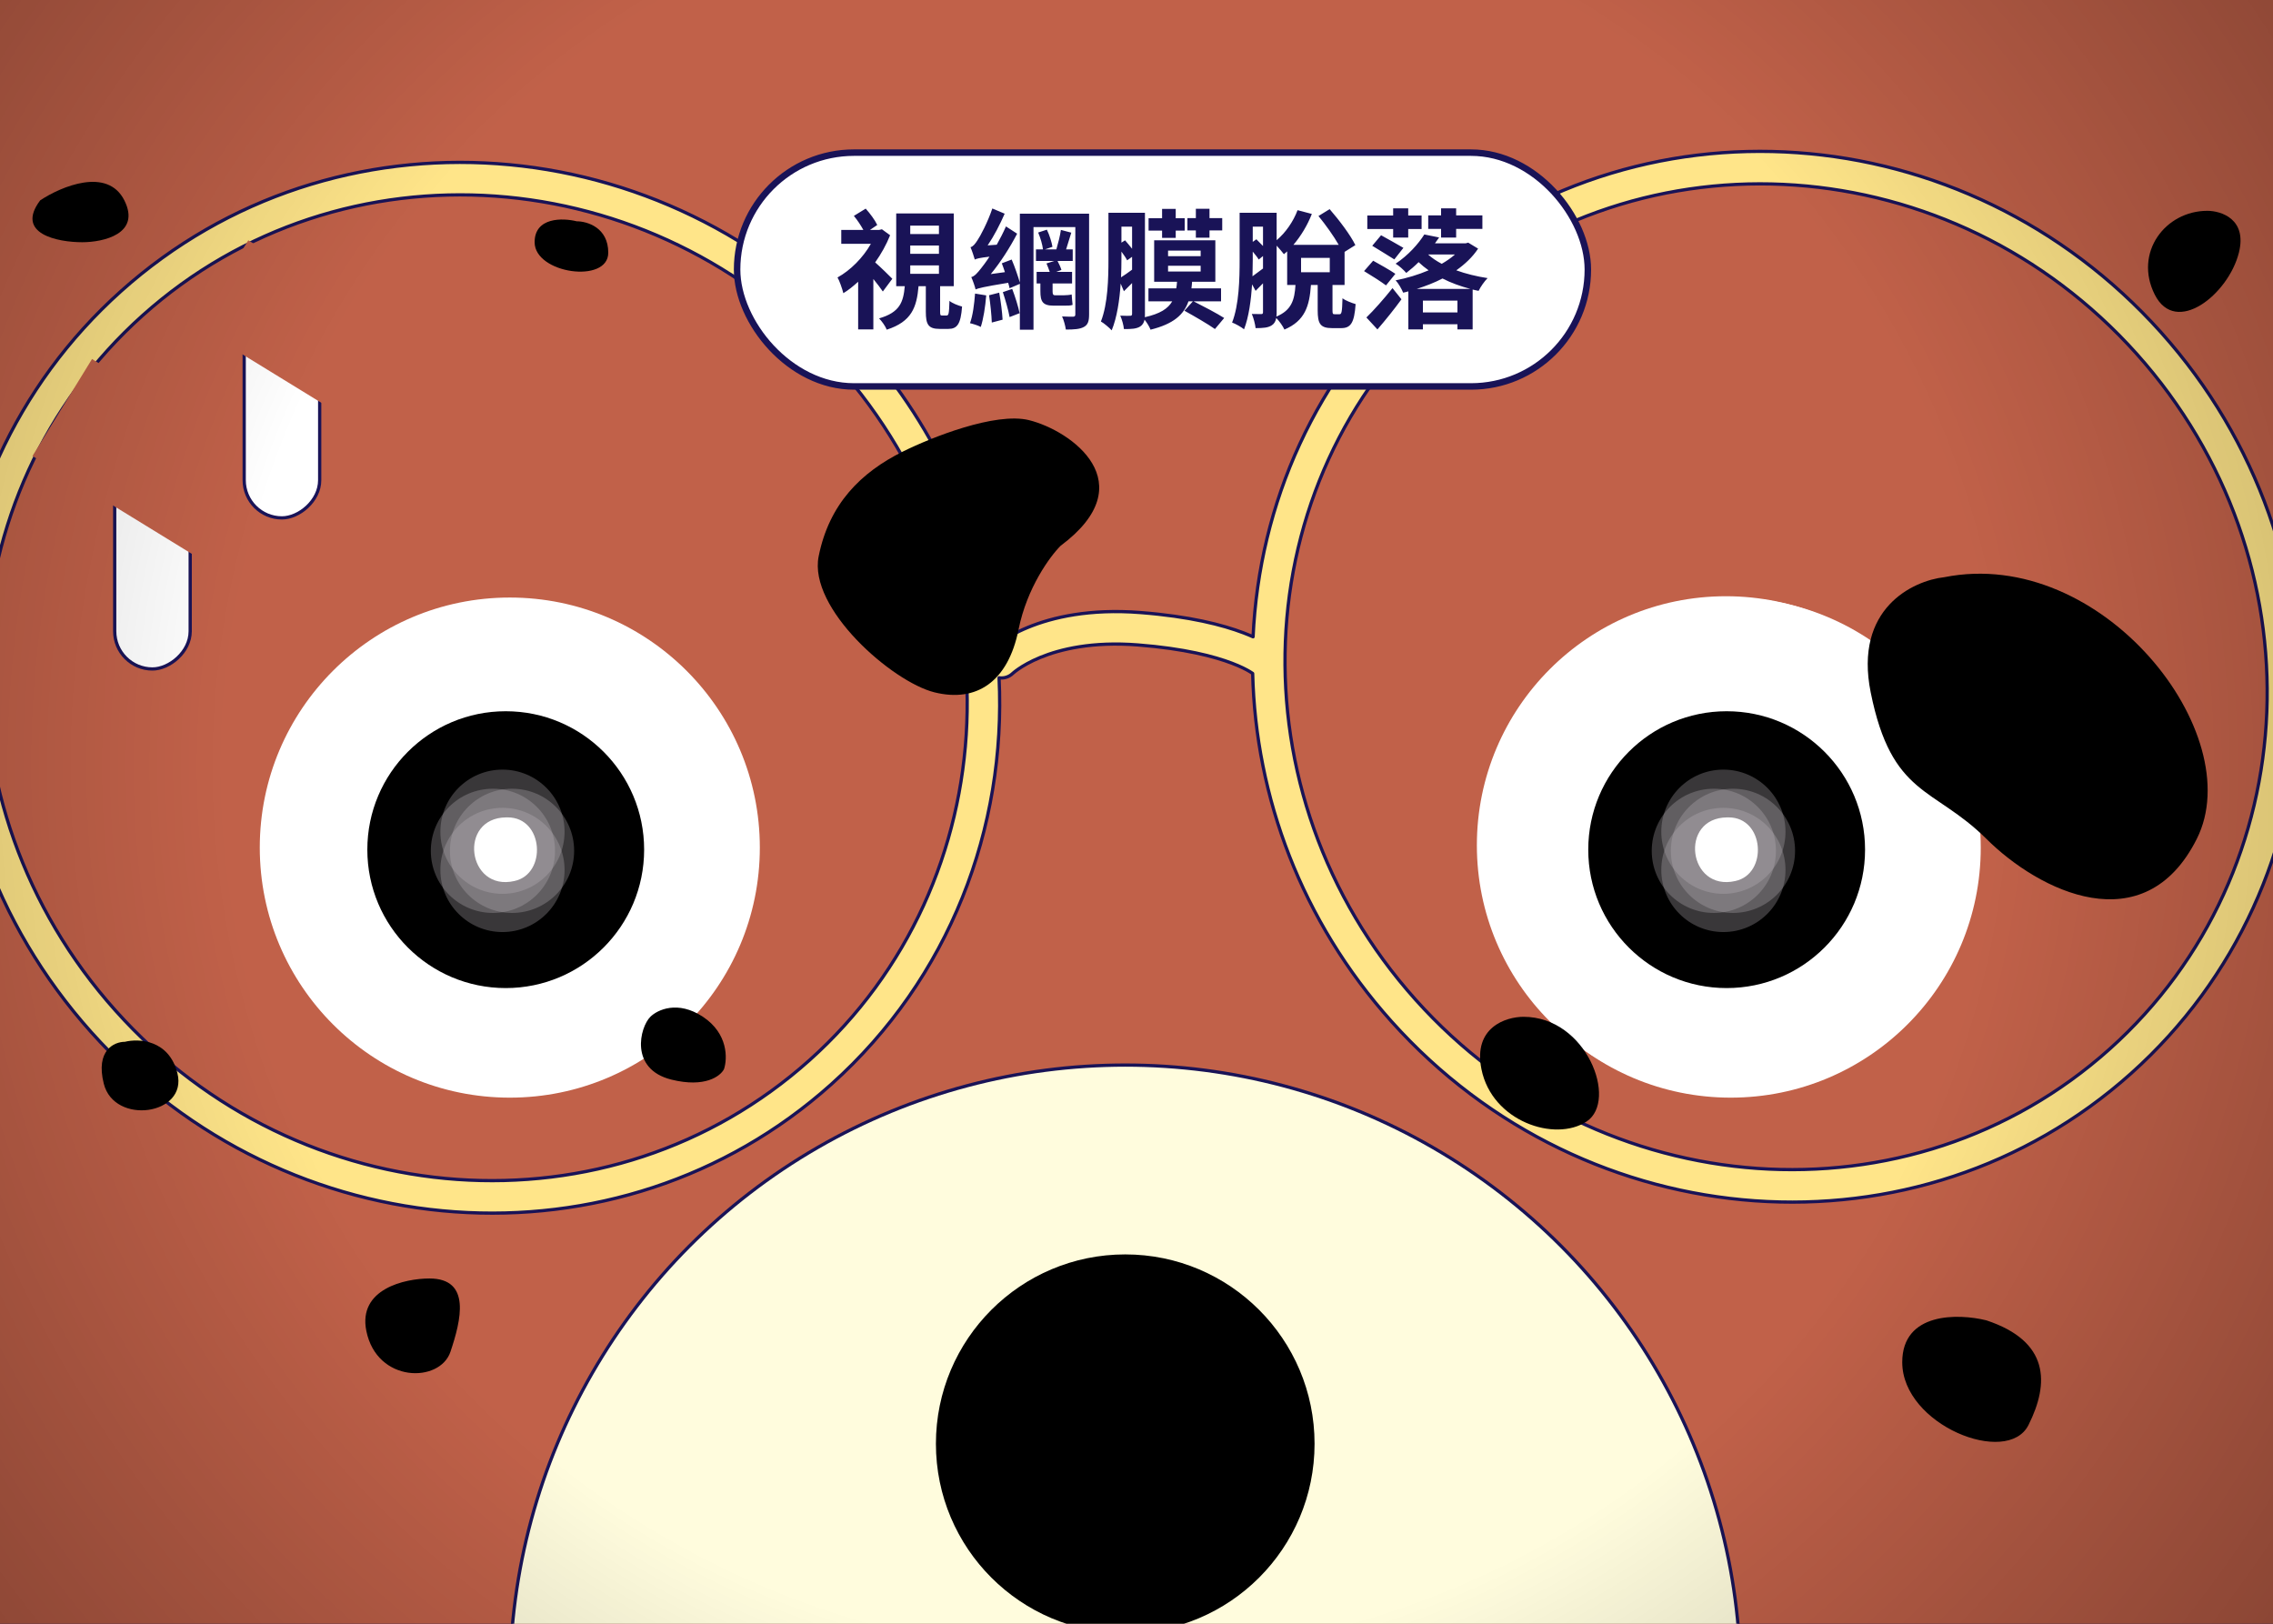
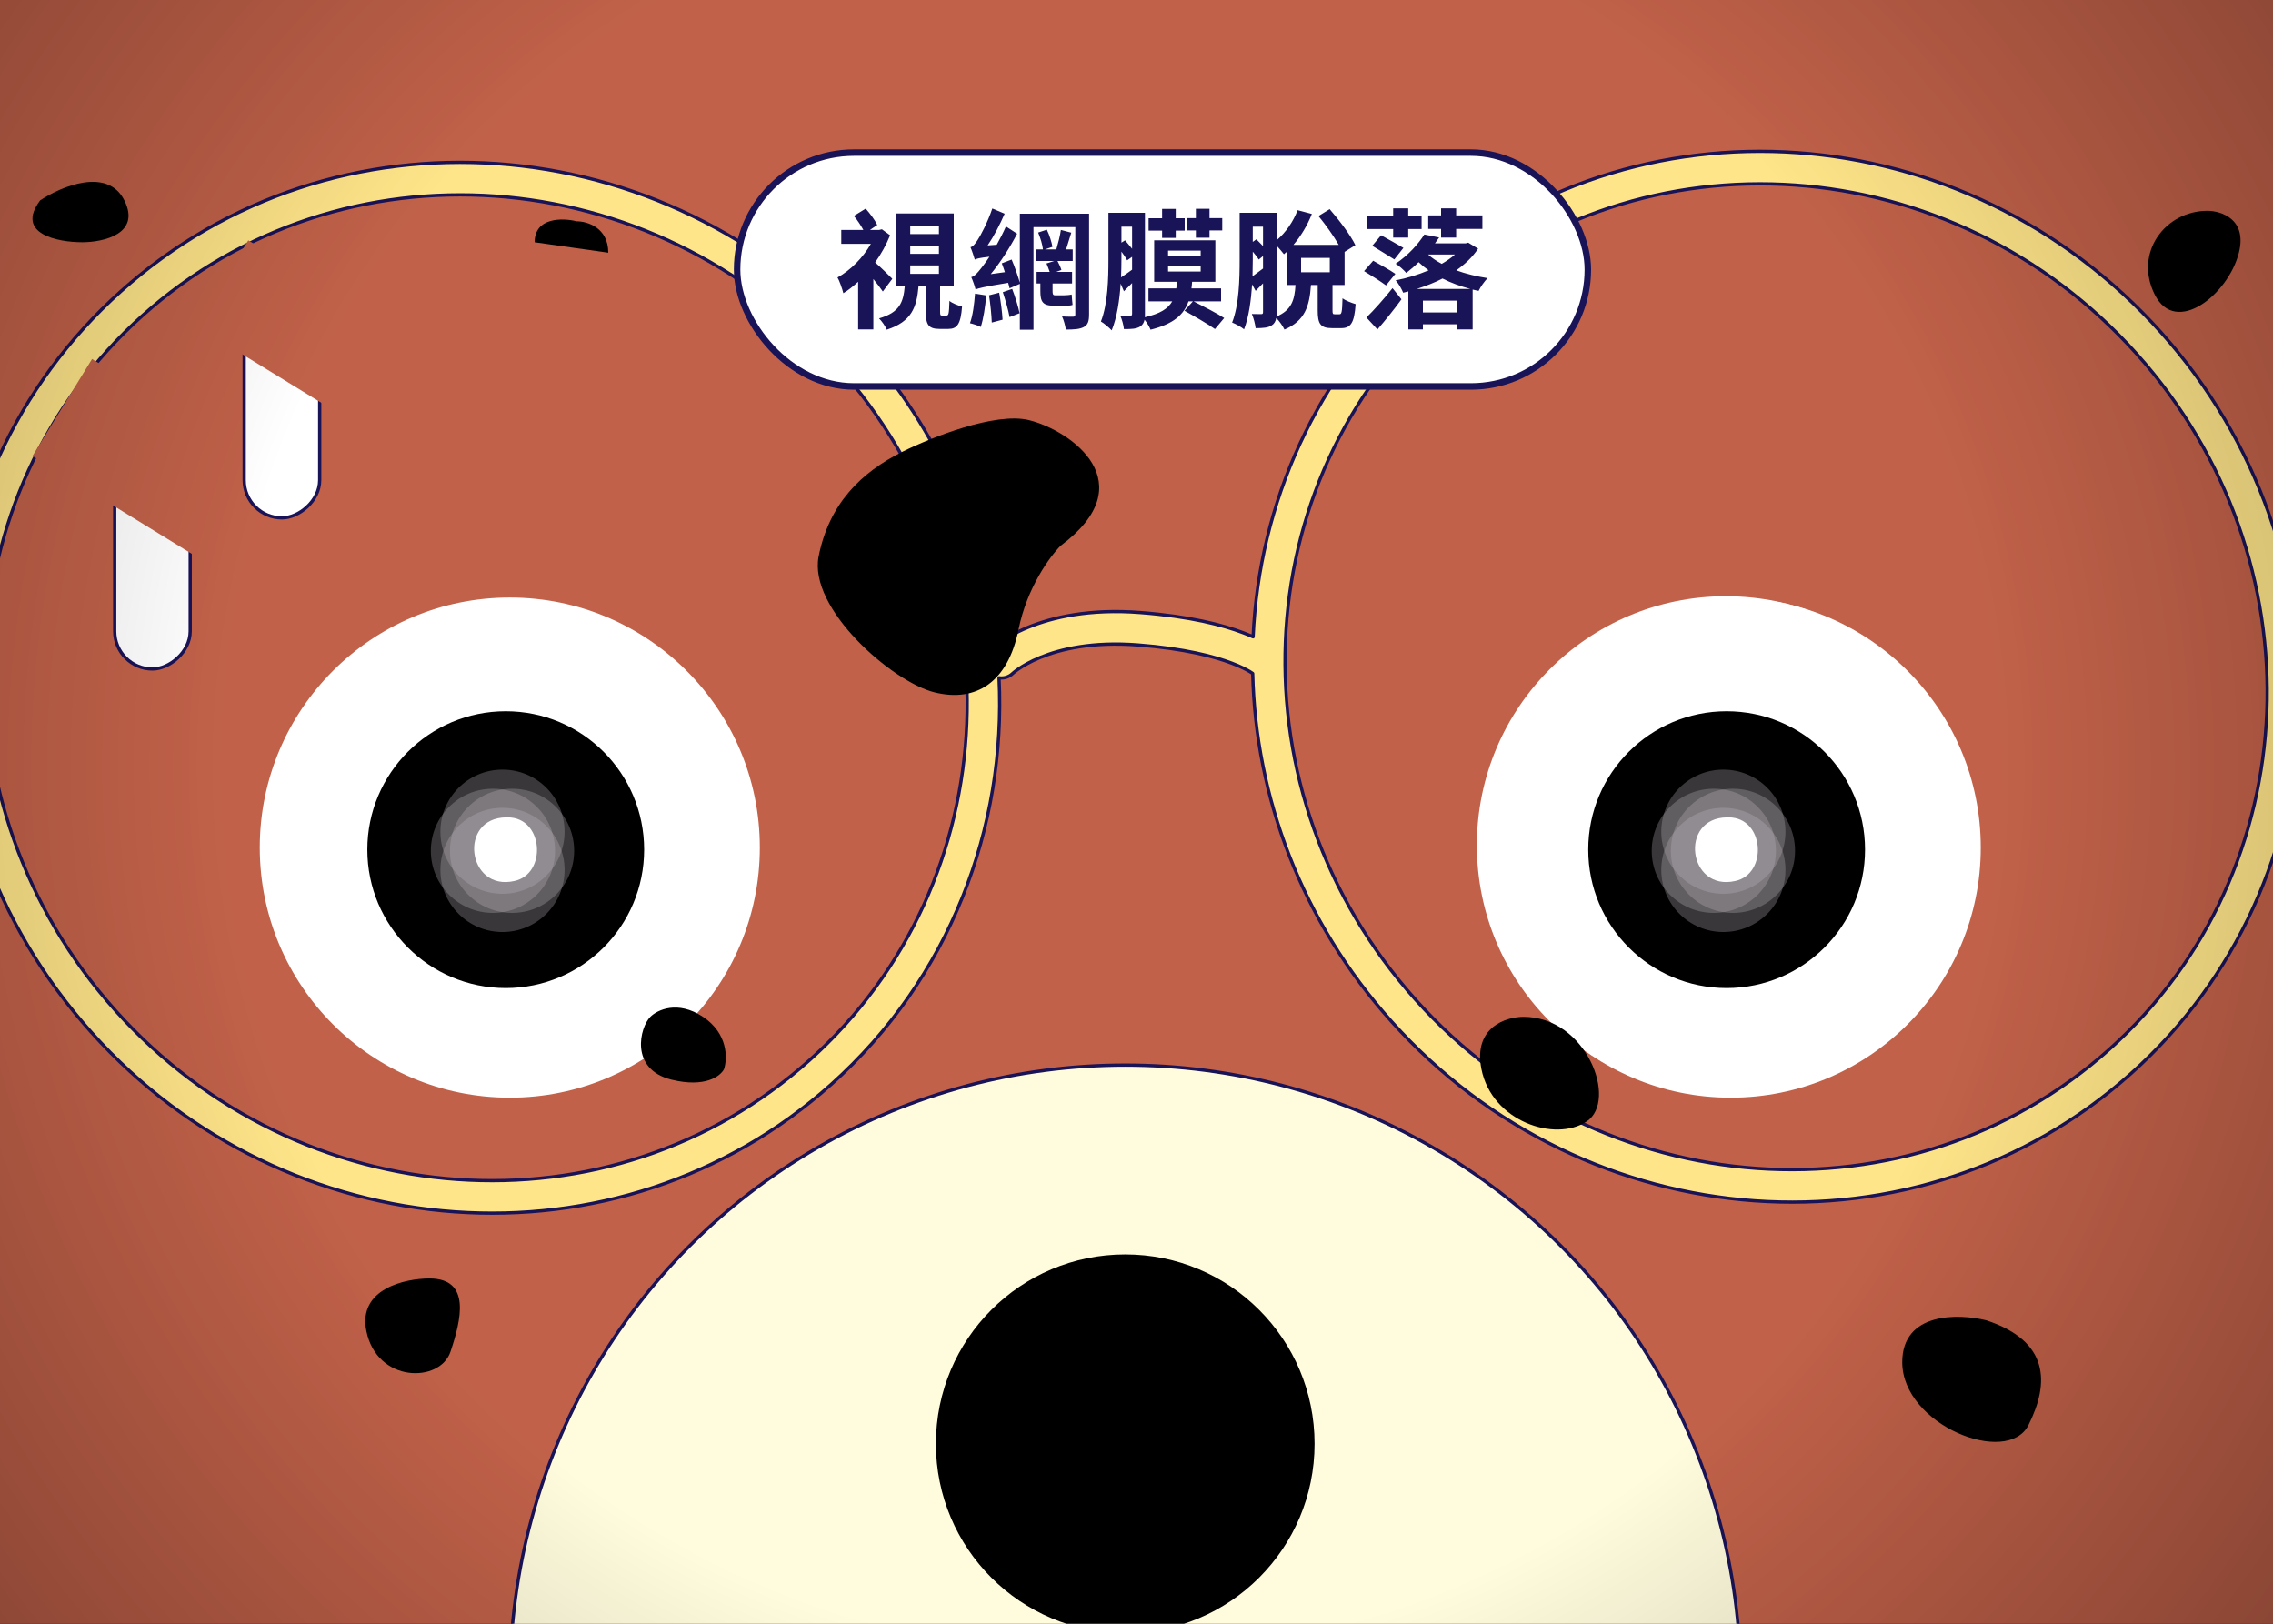
<svg xmlns="http://www.w3.org/2000/svg" width="350" height="250" viewBox="0 0 350 250" fill="none">
  <rect x="0" y="0" width="350" height="250" fill="#333333" stroke="none" />
  <g clip-path="url(#clip0_105_591)">
    <rect width="350" height="250" fill="#191357" />
    <circle cx="-56.823" cy="19.613" r="103.266" fill="#C16149" stroke="#191357" />
    <circle cx="385.314" cy="19.613" r="103.266" fill="#C16149" stroke="#191357" />
    <path fill-rule="evenodd" clip-rule="evenodd" d="M457.965 190.63C474.644 269.01 497.72 354.379 518.403 373.77C526.312 381.186 550.039 396.51 582.555 417.511C698.414 492.339 925.864 639.238 947.001 757.254C901.885 755.448 -122.99 754.997 -629.788 754.997C-624.791 747.574 -620.059 740.223 -615.281 732.8C-571.177 664.283 -523.157 589.682 -226.004 396.328C-180.65 366.817 -154.61 286.844 -119.204 178.105C-112.054 156.148 -104.523 133.017 -96.373 108.892C-83.508 58.836 -60.005 13.923 -17.612 -22.913C56.186 -86.896 163.686 -95.225 255.69 -73.079C381.872 -42.659 451.744 66.557 457.965 190.63Z" fill="#C16149" />
    <path d="M518.403 373.77L518.745 373.405V373.405L518.403 373.77ZM457.965 190.63L457.466 190.655L457.468 190.695L457.476 190.734L457.965 190.63ZM582.555 417.511L582.284 417.931L582.555 417.511ZM947.001 757.254L946.981 757.753L947.603 757.778L947.493 757.165L947.001 757.254ZM-629.788 754.997L-630.203 754.717L-630.727 755.497H-629.788V754.997ZM-615.281 732.8L-615.701 732.53L-615.281 732.8ZM-226.004 396.328L-225.731 396.747L-226.004 396.328ZM-119.204 178.105L-119.679 177.95L-119.204 178.105ZM-96.373 108.892L-95.9 109.052L-95.894 109.035L-95.889 109.017L-96.373 108.892ZM-17.612 -22.913L-17.939 -23.29L-17.94 -23.29L-17.612 -22.913ZM255.69 -73.079L255.807 -73.565L255.807 -73.565L255.69 -73.079ZM518.745 373.405C513.652 368.631 508.365 359.739 503.036 347.792C497.714 335.863 492.376 320.945 487.16 304.173C476.727 270.63 466.792 229.709 458.454 190.526L457.476 190.734C465.817 229.932 475.759 270.885 486.205 304.47C491.427 321.261 496.779 336.22 502.123 348.2C507.459 360.163 512.812 369.214 518.061 374.135L518.745 373.405ZM582.827 417.091C566.567 406.589 552.511 397.511 541.531 390.131C530.539 382.743 522.665 377.081 518.745 373.405L518.061 374.135C522.05 377.875 529.995 383.582 540.973 390.961C551.962 398.347 566.027 407.431 582.284 417.931L582.827 417.091ZM947.493 757.165C942.186 727.537 923.945 696.148 897.817 664.585C871.682 633.014 837.623 601.226 800.616 570.801C726.604 509.949 640.753 454.503 582.827 417.091L582.284 417.931C640.217 455.347 726.02 510.764 799.981 571.573C836.962 601.977 870.969 633.719 897.046 665.222C923.131 696.733 941.246 727.962 946.508 757.342L947.493 757.165ZM-629.788 755.497C-122.978 755.497 901.878 755.948 946.981 757.753L947.021 756.754C901.892 754.948 -123.002 754.497 -629.788 754.497V755.497ZM-615.701 732.53C-620.48 739.953 -625.209 747.299 -630.203 754.717L-629.373 755.276C-624.372 747.848 -619.638 740.493 -614.861 733.071L-615.701 732.53ZM-226.277 395.909C-374.864 492.593 -461.185 559.6 -515.878 611.014C-570.583 662.438 -593.64 698.256 -615.701 732.53L-614.861 733.071C-592.818 698.827 -569.813 663.086 -515.193 611.742C-460.562 560.387 -374.297 493.417 -225.731 396.747L-226.277 395.909ZM-119.679 177.95C-137.385 232.328 -152.738 279.478 -169.33 316.723C-185.927 353.979 -203.727 381.236 -226.277 395.909L-225.731 396.747C-202.927 381.909 -185.03 354.424 -168.417 317.13C-151.799 279.827 -136.429 232.621 -118.729 178.26L-119.679 177.95ZM-96.847 108.732C-104.998 132.86 -112.53 155.993 -119.679 177.95L-118.729 178.26C-111.579 156.302 -104.048 133.174 -95.9 109.052L-96.847 108.732ZM-95.889 109.017C-83.044 59.038 -59.586 14.221 -17.284 -22.535L-17.94 -23.29C-60.424 13.625 -83.972 58.634 -96.858 108.768L-95.889 109.017ZM-17.284 -22.535C56.346 -86.374 163.657 -94.718 255.573 -72.593L255.807 -73.565C163.714 -95.732 56.025 -87.418 -17.939 -23.29L-17.284 -22.535ZM255.573 -72.593C381.492 -42.237 451.253 66.75 457.466 190.655L458.465 190.605C452.235 66.364 382.253 -43.082 255.807 -73.565L255.573 -72.593Z" fill="#191357" />
    <circle cx="173.268" cy="258.727" r="94.743" fill="#FFFCDD" stroke="#191357" stroke-width="0.5" />
    <path fill-rule="evenodd" clip-rule="evenodd" d="M222.151 46.853C191.54 74.257 189.56 122.179 217.961 153.903C246.361 185.628 294.21 188.942 324.821 161.537C355.433 134.132 357.412 86.211 329.012 54.486C300.611 22.762 252.763 19.448 222.151 46.853ZM192.952 98.049C193.89 77.577 202.563 57.678 218.816 43.127C251.594 13.784 302.593 17.48 332.737 51.151C362.881 84.823 360.934 135.918 328.156 165.262C295.379 194.606 244.379 190.91 214.235 157.238C200.409 141.794 193.334 122.683 192.889 103.688C192.795 103.621 192.647 103.522 192.438 103.396C191.926 103.089 191.046 102.626 189.698 102.112C187.002 101.085 182.431 99.858 175.201 99.296C168.164 98.749 163.258 99.957 160.18 101.223C158.635 101.858 157.533 102.514 156.841 102.989C156.495 103.226 156.251 103.418 156.105 103.54C156.032 103.6 155.984 103.643 155.96 103.665L155.943 103.68C155.363 104.241 154.58 104.466 153.838 104.356C154.957 127.459 146.266 150.592 127.984 166.958C95.207 196.302 44.207 192.606 14.063 158.935C-16.081 125.263 -14.133 74.167 18.644 44.824C51.422 15.48 102.421 19.176 132.565 52.848C144.664 66.363 151.593 82.685 153.434 99.281C153.604 99.153 153.797 99.013 154.013 98.865C154.974 98.207 156.384 97.377 158.279 96.598C162.082 95.035 167.772 93.703 175.588 94.311C183.212 94.903 188.264 96.216 191.478 97.44C192.021 97.647 192.511 97.851 192.952 98.049ZM21.979 48.549C-8.632 75.954 -10.612 123.875 17.789 155.6C46.19 187.324 94.038 190.638 124.649 163.233C155.261 135.828 157.24 87.907 128.84 56.183C100.439 24.458 52.591 21.144 21.979 48.549Z" fill="#FFE589" />
    <path d="M217.961 153.903L217.774 154.07L217.961 153.903ZM222.151 46.853L221.985 46.666L222.151 46.853ZM324.821 161.537L324.654 161.351L324.821 161.537ZM329.012 54.486L328.825 54.653L329.012 54.486ZM218.816 43.127L218.983 43.314L218.816 43.127ZM192.952 98.049L192.85 98.277C192.925 98.31 193.013 98.305 193.083 98.261C193.154 98.218 193.198 98.142 193.202 98.06L192.952 98.049ZM332.737 51.151L332.551 51.318L332.737 51.151ZM328.156 165.262L328.323 165.448L328.156 165.262ZM214.235 157.238L214.422 157.072L214.235 157.238ZM192.889 103.688L193.139 103.682C193.137 103.603 193.098 103.529 193.034 103.484L192.889 103.688ZM192.438 103.396L192.566 103.182V103.182L192.438 103.396ZM189.698 102.112L189.609 102.346L189.698 102.112ZM175.201 99.296L175.22 99.047L175.201 99.296ZM160.18 101.223L160.275 101.454L160.18 101.223ZM156.841 102.989L156.982 103.195L156.841 102.989ZM156.105 103.54L156.265 103.732V103.732L156.105 103.54ZM155.96 103.665L155.791 103.48L155.791 103.481L155.96 103.665ZM155.943 103.68L155.774 103.496L155.769 103.5L155.943 103.68ZM153.838 104.356L153.874 104.109C153.8 104.098 153.725 104.121 153.67 104.171C153.614 104.221 153.584 104.293 153.588 104.368L153.838 104.356ZM127.984 166.958L128.151 167.145L127.984 166.958ZM14.063 158.935L13.877 159.101L14.063 158.935ZM18.644 44.824L18.478 44.637L18.644 44.824ZM132.565 52.848L132.751 52.681L132.565 52.848ZM153.434 99.281L153.185 99.308C153.195 99.397 153.252 99.475 153.334 99.51C153.417 99.546 153.512 99.534 153.584 99.481L153.434 99.281ZM154.013 98.865L154.155 99.071L154.013 98.865ZM158.279 96.598L158.374 96.829L158.279 96.598ZM175.588 94.311L175.569 94.56L175.588 94.311ZM191.478 97.44L191.389 97.674L191.478 97.44ZM17.789 155.6L17.975 155.433L17.789 155.6ZM21.979 48.549L22.146 48.735L21.979 48.549ZM124.649 163.233L124.816 163.419L124.649 163.233ZM128.84 56.183L129.026 56.016L128.84 56.183ZM218.147 153.737C189.833 122.11 191.815 74.347 222.318 47.039L221.985 46.666C191.265 74.168 189.286 122.249 217.774 154.07L218.147 153.737ZM324.654 161.351C294.151 188.658 246.461 185.364 218.147 153.737L217.774 154.07C246.262 185.892 294.268 189.225 324.988 161.723L324.654 161.351ZM328.825 54.653C357.139 86.28 355.158 134.043 324.654 161.351L324.988 161.723C355.708 134.222 357.686 86.141 329.198 54.32L328.825 54.653ZM222.318 47.039C252.821 19.731 300.512 23.026 328.825 54.653L329.198 54.32C300.71 22.498 252.704 19.165 221.985 46.666L222.318 47.039ZM218.65 42.941C202.343 57.539 193.643 77.503 192.702 98.037L193.202 98.06C194.137 77.652 202.783 57.817 218.983 43.314L218.65 42.941ZM332.923 50.985C302.692 17.216 251.536 13.5 218.65 42.941L218.983 43.314C251.652 14.067 302.494 17.744 332.551 51.318L332.923 50.985ZM328.323 165.448C361.209 136.008 363.154 84.753 332.923 50.985L332.551 51.318C362.607 84.892 360.659 135.829 327.989 165.076L328.323 165.448ZM214.049 157.405C244.28 191.174 295.437 194.889 328.323 165.448L327.989 165.076C295.32 194.323 244.479 190.646 214.422 157.072L214.049 157.405ZM192.639 103.693C193.085 122.747 200.182 141.915 214.049 157.405L214.422 157.072C200.636 141.673 193.583 122.619 193.139 103.682L192.639 103.693ZM193.034 103.484C192.935 103.413 192.781 103.31 192.566 103.182L192.309 103.61C192.513 103.733 192.656 103.829 192.745 103.892L193.034 103.484ZM192.566 103.182C192.041 102.867 191.148 102.397 189.787 101.879L189.609 102.346C190.944 102.854 191.811 103.312 192.309 103.61L192.566 103.182ZM189.787 101.879C187.065 100.842 182.47 99.61 175.22 99.047L175.182 99.545C182.391 100.106 186.939 101.329 189.609 102.346L189.787 101.879ZM175.22 99.047C168.144 98.497 163.2 99.711 160.085 100.991L160.275 101.454C163.317 100.203 168.183 99.001 175.182 99.545L175.22 99.047ZM160.085 100.991C158.522 101.634 157.405 102.299 156.7 102.783L156.982 103.195C157.661 102.73 158.747 102.082 160.275 101.454L160.085 100.991ZM156.7 102.783C156.347 103.025 156.097 103.221 155.945 103.347L156.265 103.732C156.405 103.615 156.643 103.428 156.982 103.195L156.7 102.783ZM155.945 103.347C155.869 103.41 155.818 103.456 155.792 103.48L156.128 103.85C156.149 103.831 156.195 103.79 156.265 103.732L155.945 103.347ZM155.791 103.481L155.774 103.496L156.112 103.864L156.128 103.849L155.791 103.481ZM155.769 103.5C155.248 104.005 154.543 104.208 153.874 104.109L153.801 104.603C154.617 104.724 155.479 104.477 156.117 103.86L155.769 103.5ZM128.151 167.145C146.492 150.725 155.21 127.517 154.087 104.344L153.588 104.368C154.704 127.4 146.04 150.459 127.817 166.772L128.151 167.145ZM13.877 159.101C44.108 192.87 95.265 196.585 128.151 167.145L127.817 166.772C95.148 196.019 44.306 192.342 14.25 158.768L13.877 159.101ZM18.478 44.637C-14.408 74.078 -16.354 125.333 13.877 159.101L14.25 158.768C-15.807 125.194 -13.858 74.257 18.811 45.01L18.478 44.637ZM132.751 52.681C102.52 18.912 51.364 15.197 18.478 44.637L18.811 45.01C51.48 15.763 102.322 19.44 132.379 53.014L132.751 52.681ZM153.682 99.253C151.836 82.607 144.886 66.236 132.751 52.681L132.379 53.014C144.442 66.49 151.35 82.763 153.185 99.308L153.682 99.253ZM153.584 99.481C153.752 99.355 153.942 99.217 154.155 99.071L153.872 98.659C153.653 98.809 153.457 98.951 153.284 99.081L153.584 99.481ZM154.155 99.071C155.102 98.422 156.497 97.601 158.374 96.829L158.184 96.367C156.272 97.153 154.846 97.991 153.872 98.659L154.155 99.071ZM158.374 96.829C162.141 95.281 167.791 93.956 175.569 94.56L175.608 94.062C167.752 93.451 162.024 94.789 158.184 96.367L158.374 96.829ZM175.569 94.56C183.173 95.151 188.201 96.459 191.389 97.674L191.567 97.206C188.327 95.972 183.251 94.656 175.608 94.062L175.569 94.56ZM191.389 97.674C191.927 97.879 192.413 98.081 192.85 98.277L193.054 97.82C192.609 97.621 192.114 97.415 191.567 97.206L191.389 97.674ZM17.975 155.433C-10.339 123.806 -8.357 76.043 22.146 48.735L21.813 48.363C-8.907 75.864 -10.886 123.945 17.602 155.766L17.975 155.433ZM124.482 163.047C93.979 190.355 46.288 187.06 17.975 155.433L17.602 155.766C46.09 187.588 94.096 190.921 124.816 163.419L124.482 163.047ZM128.653 56.349C156.967 87.976 154.986 135.739 124.482 163.047L124.816 163.419C155.536 135.918 157.514 87.838 129.026 56.016L128.653 56.349ZM22.146 48.735C52.649 21.427 100.34 24.723 128.653 56.349L129.026 56.016C100.538 24.194 52.532 20.861 21.813 48.363L22.146 48.735Z" fill="#191357" />
    <path d="M265.758 168.495C286.937 168.495 304.107 151.326 304.107 130.147C304.107 108.968 286.937 91.799 265.758 91.799C244.579 91.799 227.41 108.968 227.41 130.147C227.41 151.326 244.579 168.495 265.758 168.495Z" fill="white" />
-     <path d="M265.999 150.941C277.347 150.941 286.547 141.741 286.547 130.392C286.547 119.044 277.347 109.844 265.999 109.844C254.65 109.844 245.45 119.044 245.45 130.392C245.45 141.741 254.65 150.941 265.999 150.941Z" fill="black" />
    <path d="M265.554 124.041C258.531 124.041 257.825 135.189 264.29 136.564C273.58 138.682 275.438 124.115 265.888 124.041H265.554Z" fill="white" />
    <path d="M266.5 169C287.763 169 305 151.763 305 130.5C305 109.237 287.763 92 266.5 92C245.237 92 228 109.237 228 130.5C228 151.763 245.237 169 266.5 169Z" fill="white" />
    <path d="M265.873 152.129C277.643 152.129 287.185 142.588 287.185 130.818C287.185 119.047 277.643 109.506 265.873 109.506C254.103 109.506 244.562 119.047 244.562 130.818C244.562 142.588 254.103 152.129 265.873 152.129Z" fill="black" />
    <path opacity="0.3" d="M266.844 140.56C272.125 140.56 276.406 136.279 276.406 130.998C276.406 125.717 272.125 121.436 266.844 121.436C261.563 121.436 257.282 125.717 257.282 130.998C257.282 136.279 261.563 140.56 266.844 140.56Z" fill="#C0B8BF" />
    <path opacity="0.3" d="M265.371 137.619C270.652 137.619 274.933 133.337 274.933 128.056C274.933 122.775 270.652 118.494 265.371 118.494C260.09 118.494 255.809 122.775 255.809 128.056C255.809 133.337 260.09 137.619 265.371 137.619Z" fill="#C0B8BF" />
    <path opacity="0.3" d="M265.371 143.503C270.652 143.503 274.933 139.222 274.933 133.941C274.933 128.66 270.652 124.379 265.371 124.379C260.09 124.379 255.809 128.66 255.809 133.941C255.809 139.222 260.09 143.503 265.371 143.503Z" fill="#C0B8BF" />
    <path opacity="0.3" d="M263.9 140.56C269.181 140.56 273.462 136.279 273.462 130.998C273.462 125.717 269.181 121.436 263.9 121.436C258.619 121.436 254.338 125.717 254.338 130.998C254.338 136.279 258.619 140.56 263.9 140.56Z" fill="#C0B8BF" />
    <path d="M266.185 125.85C271.709 125.85 272.261 134.571 267.203 135.647C259.935 137.304 258.481 125.908 265.953 125.85H266.185Z" fill="white" />
    <path d="M78.5 169C99.763 169 117 151.763 117 130.5C117 109.237 99.763 92 78.5 92C57.237 92 40 109.237 40 130.5C40 151.763 57.237 169 78.5 169Z" fill="white" />
    <path d="M77.873 152.129C89.644 152.129 99.185 142.588 99.185 130.818C99.185 119.047 89.644 109.506 77.873 109.506C66.103 109.506 56.562 119.047 56.562 130.818C56.562 142.588 66.103 152.129 77.873 152.129Z" fill="black" />
    <path opacity="0.3" d="M78.844 140.56C84.125 140.56 88.406 136.279 88.406 130.998C88.406 125.717 84.125 121.436 78.844 121.436C73.563 121.436 69.282 125.717 69.282 130.998C69.282 136.279 73.563 140.56 78.844 140.56Z" fill="#C0B8BF" />
    <path opacity="0.3" d="M77.371 137.619C82.652 137.619 86.933 133.337 86.933 128.056C86.933 122.775 82.652 118.494 77.371 118.494C72.09 118.494 67.809 122.775 67.809 128.056C67.809 133.337 72.09 137.619 77.371 137.619Z" fill="#C0B8BF" />
    <path opacity="0.3" d="M77.371 143.503C82.652 143.503 86.933 139.222 86.933 133.941C86.933 128.66 82.652 124.379 77.371 124.379C72.09 124.379 67.809 128.66 67.809 133.941C67.809 139.222 72.09 143.503 77.371 143.503Z" fill="#C0B8BF" />
    <path opacity="0.3" d="M75.9 140.56C81.181 140.56 85.463 136.279 85.463 130.998C85.463 125.717 81.181 121.436 75.9 121.436C70.619 121.436 66.338 125.717 66.338 130.998C66.338 136.279 70.619 140.56 75.9 140.56Z" fill="#C0B8BF" />
    <path d="M78.185 125.85C83.709 125.85 84.261 134.571 79.203 135.647C71.935 137.304 70.481 125.908 77.953 125.85H78.185Z" fill="white" />
    <circle cx="173.266" cy="222.288" r="29.152" fill="black" />
    <rect x="113.5" y="23.5" width="131" height="36" rx="18" fill="white" />
    <rect x="113.5" y="23.5" width="131" height="36" rx="18" stroke="#191357" />
    <path d="M137.4 42.92L135.94 44.88C135.6 44.38 135.04 43.64 134.48 42.96L134.48 50.72L132.14 50.72L132.14 43.38C131.38 44.06 130.64 44.68 129.86 45.14C129.7 44.48 129.24 43.16 128.96 42.72C130.96 41.62 132.9 39.66 134.1 37.54L129.54 37.54L129.54 35.4L132.94 35.4C132.56 34.7 132 33.86 131.48 33.24L133.3 32.12C133.98 32.88 134.74 33.9 135.08 34.64L133.96 35.4L135.38 35.4L135.8 35.3L137.06 36.22C136.48 37.68 135.68 39.1 134.76 40.4C135.56 41.1 137.02 42.52 137.4 42.92ZM140.16 40.86L140.16 42.16L144.58 42.16L144.58 40.86L140.16 40.86ZM140.16 37.8L140.16 39.08L144.58 39.08L144.58 37.8L140.16 37.8ZM140.16 34.74L140.16 36.04L144.58 36.04L144.58 34.74L140.16 34.74ZM145.08 48.58L145.74 48.58C146.08 48.58 146.14 48.32 146.2 46.32C146.6 46.68 147.54 47.04 148.14 47.2C147.94 49.92 147.38 50.64 146.02 50.64L144.7 50.64C142.94 50.64 142.56 49.96 142.56 47.98L142.56 44.06L141.44 44.06C141.16 47.32 140.38 49.52 136.54 50.76C136.34 50.22 135.76 49.42 135.36 49.02C138.56 48.1 139.1 46.52 139.32 44.06L138 44.06L138 32.86L146.86 32.86L146.86 44.06L144.76 44.06L144.76 47.98C144.76 48.52 144.8 48.58 145.08 48.58ZM150.14 45.2L151.86 45.48C151.72 47.24 151.42 49.14 151.02 50.34C150.66 50.12 149.8 49.86 149.36 49.76C149.8 48.58 150.02 46.8 150.14 45.2ZM152.3 45.46L153.86 45.06C154.1 46.38 154.32 48.06 154.38 49.22L152.72 49.66C152.68 48.5 152.5 46.78 152.3 45.46ZM154.42 44.98L155.86 44.48C156.32 45.68 156.8 47.22 157 48.22L155.46 48.82C155.28 47.78 154.82 46.2 154.42 44.98ZM162.46 45.46L163.86 45.46C164.18 45.46 164.72 45.42 165.02 45.34C165.06 45.82 165.1 46.5 165.16 46.94C164.88 47.06 164.36 47.06 163.92 47.06L162.24 47.06C160.54 47.06 160.2 46.42 160.2 44.82L160.2 43.64L159.62 43.64L159.62 41.86L161.64 41.86C161.5 41.44 161.3 40.94 161.14 40.56L162.34 40.18L159.52 40.18L159.52 38.4L160.6 38.4C160.52 37.66 160.2 36.6 159.86 35.8L161.2 35.36C161.6 36.18 161.94 37.28 162.06 38L160.9 38.4L162.66 38.4C162.92 37.5 163.24 36.28 163.36 35.4L164.96 35.82C164.68 36.68 164.4 37.64 164.16 38.4L165.18 38.4L165.18 40.18L162.84 40.18C163.08 40.64 163.34 41.2 163.44 41.56L162.64 41.86L165.08 41.86L165.08 43.64L162.08 43.64L162.08 44.84C162.08 45.28 162.14 45.46 162.46 45.46ZM167.7 32.9L167.7 48.4C167.7 49.46 167.52 50 166.9 50.34C166.28 50.68 165.4 50.74 164.12 50.74C164.04 50.16 163.8 49.26 163.54 48.72C164.22 48.76 164.98 48.76 165.24 48.76C165.5 48.74 165.58 48.66 165.58 48.4L165.58 34.96L159.14 34.96L159.14 50.76L157.04 50.76L157.04 43.7L155.46 44.38C155.4 44.14 155.34 43.84 155.24 43.54C151.32 44.18 150.66 44.38 150.22 44.56C150.14 44.18 149.8 43.18 149.56 42.66C150.06 42.54 150.48 42.06 151.08 41.3C151.32 41 151.8 40.38 152.36 39.52C150.82 39.7 150.38 39.82 150.1 39.96C149.98 39.56 149.68 38.6 149.44 38.06C149.82 37.96 150.14 37.58 150.52 36.98C150.92 36.42 152.1 34.2 152.8 32.1L154.7 32.9C153.98 34.56 153.06 36.34 152.08 37.78L153.48 37.68C153.98 36.78 154.48 35.82 154.9 34.86L156.62 35.98C155.5 38.14 154.06 40.38 152.56 42.2L154.74 41.9C154.58 41.42 154.42 40.94 154.26 40.54L155.78 39.96C156.26 41.08 156.78 42.6 157.04 43.52L157.04 32.9L167.7 32.9ZM184.14 36.6L184.14 35.48L182.84 35.48L182.84 33.58L184.14 33.58L184.14 32.14L186.24 32.14L186.24 33.58L188.2 33.58L188.2 35.48L186.24 35.48L186.24 36.6L184.14 36.6ZM178.94 36.62L178.94 35.5L176.86 35.5L176.86 33.6L178.94 33.6L178.94 32.16L181.04 32.16L181.04 33.6L182.42 33.6L182.42 35.5L181.04 35.5L181.04 36.62L178.94 36.62ZM172.68 38.74L172.68 39.92C172.68 40.74 172.66 41.72 172.62 42.7C173.12 42.4 173.68 41.98 174.32 41.52L174.32 39.54L173.56 40.08C173.38 39.72 173.04 39.22 172.68 38.74ZM174.32 34.9L172.68 34.9L172.68 37.36L173.24 37C173.58 37.4 173.98 37.86 174.32 38.3L174.32 34.9ZM179.86 40.92L179.86 41.8L184.88 41.8L184.88 40.92L179.86 40.92ZM179.86 38.58L179.86 39.44L184.88 39.44L184.88 38.58L179.86 38.58ZM188.02 46.4L183.8 46.4C185.26 47.14 187.42 48.26 188.5 48.96L187.08 50.66C186.04 49.92 183.9 48.68 182.38 47.84L183.68 46.4L183 46.4C182.28 48.46 180.7 49.88 177.16 50.76C177 50.32 176.6 49.66 176.24 49.22C176.14 49.68 175.94 50.02 175.58 50.26C175.02 50.62 174.24 50.68 173.06 50.66C173.02 50.1 172.76 49.16 172.5 48.6C173.16 48.64 173.8 48.62 174.04 48.62C174.24 48.62 174.32 48.54 174.32 48.3L174.32 43.58C173.9 44 173.5 44.42 173.06 44.84L172.56 43.66C172.4 46.16 172 48.88 171.18 50.86C170.82 50.46 169.94 49.72 169.52 49.5C170.6 46.76 170.68 42.8 170.68 39.94L170.68 32.76L176.3 32.76L176.3 48.34C176.3 48.52 176.3 48.7 176.28 48.84C178.66 48.3 179.84 47.52 180.5 46.4L176.84 46.4L176.84 44.4L181.12 44.4C181.18 44.08 181.22 43.74 181.24 43.38L177.72 43.38L177.72 37L187.14 37L187.14 43.38L183.56 43.38C183.54 43.74 183.5 44.06 183.46 44.4L188.02 44.4L188.02 46.4ZM196.58 37.82L196.58 48.08C196.58 48.32 196.58 48.54 196.54 48.74C198.88 47.76 199.34 46.18 199.48 43.88L198.2 43.88L198.2 38.7C198.04 38.84 197.86 39 197.7 39.14C197.46 38.82 197 38.28 196.58 37.82ZM200.34 39.7L200.34 41.92L204.76 41.92L204.76 39.7L200.34 39.7ZM192.9 38.74L192.9 40C192.9 40.78 192.88 41.62 192.86 42.54C193.34 42.2 193.88 41.78 194.48 41.34L194.48 39.42L193.82 39.96C193.64 39.64 193.28 39.2 192.9 38.74ZM194.48 34.9L192.9 34.9L192.9 37.24L193.46 36.84C193.78 37.16 194.14 37.52 194.48 37.88L194.48 34.9ZM205.52 48.38L206.26 48.38C206.58 48.38 206.66 48.1 206.72 45.92C207.14 46.26 208.12 46.64 208.74 46.82C208.54 49.76 207.96 50.52 206.52 50.52L205.12 50.52C203.28 50.52 202.9 49.82 202.9 47.76L202.9 43.88L201.86 43.88C201.64 47.12 200.94 49.4 197.78 50.74C197.54 50.22 197 49.44 196.52 48.96C196.42 49.46 196.22 49.84 195.84 50.08C195.28 50.46 194.5 50.52 193.34 50.52C193.28 49.94 193.02 48.92 192.76 48.34C193.38 48.36 193.98 48.36 194.2 48.36C194.42 48.36 194.48 48.28 194.48 48.04L194.48 43.62C194.1 44.02 193.7 44.42 193.34 44.78L192.8 43.78C192.64 46.2 192.3 48.8 191.56 50.7C191.16 50.36 190.22 49.84 189.72 49.66C190.8 46.92 190.88 42.9 190.88 40L190.88 32.76L196.58 32.76L196.58 36.98C197.96 35.82 199.14 34.12 199.8 32.36L202 32.94C201.32 34.68 200.32 36.34 199.16 37.7L206.14 37.7C205.34 36.3 204.1 34.58 203.02 33.26L204.74 32.2C206.2 33.88 207.96 36.2 208.7 37.74L207.04 38.78L207.04 43.88L205.18 43.88L205.18 47.74C205.18 48.32 205.22 48.38 205.52 48.38ZM221.9 36.58L221.9 35.24L219.92 35.24L219.92 33.16L221.9 33.16L221.9 32.08L224.22 32.08L224.22 33.16L228.26 33.16L228.26 35.24L224.22 35.24L224.22 36.58L221.9 36.58ZM214.52 36.58L214.52 35.26L210.54 35.26L210.54 33.18L214.52 33.18L214.52 32.08L216.84 32.08L216.84 33.18L218.9 33.18L218.9 35.26L216.84 35.26L216.84 36.58L214.52 36.58ZM211.3 37.84L212.66 36.22C213.68 36.8 215.28 37.66 216.1 38.16L214.7 39.94C213.92 39.44 212.34 38.48 211.3 37.84ZM214.86 42.16L213.42 43.94C212.68 43.38 211.14 42.4 210.04 41.74L211.44 40.14C212.48 40.72 214.06 41.6 214.86 42.16ZM212.1 50.72L210.4 48.88C211.5 47.82 213.08 46.04 214.42 44.36L215.8 46.08C214.68 47.62 213.36 49.26 212.1 50.72ZM218.16 44.48L226.4 44.48C224.9 44.08 223.44 43.56 222.12 42.88C220.86 43.54 219.52 44.04 218.16 44.48ZM219.1 48.1L224.42 48.1L224.42 46.28L219.1 46.28L219.1 48.1ZM224.04 39.18L219.9 39.18C220.46 39.7 221.18 40.18 222 40.62C222.76 40.18 223.46 39.7 224.04 39.18ZM226.08 37.36L227.6 38.28C226.76 39.56 225.6 40.66 224.24 41.62C225.72 42.16 227.38 42.56 229.06 42.82C228.58 43.3 227.96 44.18 227.68 44.78C227.38 44.72 227.06 44.66 226.76 44.58L226.76 50.72L224.42 50.72L224.42 49.92L219.1 49.92L219.1 50.72L216.86 50.72L216.86 44.86C216.6 44.94 216.32 45 216.06 45.06C215.84 44.5 215.32 43.6 214.9 43.16C216.6 42.84 218.38 42.3 219.98 41.62C219.44 41.24 218.92 40.82 218.44 40.36C217.86 40.94 217.22 41.5 216.54 42.02C216.16 41.58 215.42 40.9 214.9 40.6C216.88 39.28 218.42 37.52 219.32 36.1L221.6 36.56C221.4 36.86 221.18 37.16 220.96 37.46L225.7 37.46L226.08 37.36Z" fill="#191357" />
    <rect x="29.287" y="65.357" width="37.642" height="11.625" rx="5.812" transform="rotate(90 29.287 65.357)" fill="white" stroke="#191357" stroke-width="0.5" />
    <rect x="14.17" y="55.277" width="37.984" height="17.526" transform="rotate(31.547 14.17 55.277)" fill="#C16149" />
    <rect x="49.226" y="42.096" width="37.642" height="11.625" rx="5.812" transform="rotate(90 49.226 42.096)" fill="white" stroke="#191357" stroke-width="0.5" />
    <rect x="38.23" y="37" width="31.864" height="15.434" transform="rotate(31.547 38.23 37)" fill="#C16149" />
-     <path d="M288.051 106.594C285.459 93.701 294.531 89.404 299.391 88.867C323.69 84.032 346.366 113.041 338.267 129.157C330.168 145.273 313.969 137.215 305.869 129.157C297.77 121.099 291.291 122.71 288.051 106.594Z" fill="black" />
    <path d="M158.458 64.691C153.275 63.402 143.339 67.377 139.02 69.526C132.54 72.749 127.68 77.584 126.06 85.642C124.44 93.7 137.4 104.981 143.879 106.593C150.359 108.204 155.219 104.981 156.838 96.923C158.134 90.477 161.698 85.642 163.318 84.03C176.277 74.361 164.938 66.303 158.458 64.691Z" fill="black" />
    <path d="M228.114 164.611C226.818 158.164 231.894 156.553 234.594 156.553C244.313 156.553 249.173 169.445 244.313 172.669C239.454 175.892 229.734 172.669 228.114 164.611Z" fill="black" />
    <path d="M292.91 209.736C292.91 202 301.549 202.215 305.869 203.289C315.588 206.512 315.589 212.959 312.349 219.405C309.109 225.852 292.91 219.405 292.91 209.736Z" fill="black" />
    <path d="M344.747 38.906C346.043 33.748 342.047 32.459 339.887 32.459C333.408 32.459 328.548 38.906 331.788 45.352C335.028 51.798 343.127 45.352 344.747 38.906Z" fill="black" />
    <path d="M108.242 156.553C104.354 153.974 101.222 155.478 100.142 156.553C98.522 158.164 96.903 164.611 103.382 166.222C108.566 167.511 110.942 165.685 111.482 164.611C112.022 162.999 112.13 159.131 108.242 156.553Z" fill="black" />
    <path d="M56.405 204.901C55.109 198.454 62.345 196.843 66.125 196.843C72.606 196.843 70.983 203.289 69.363 208.124C67.743 212.959 58.025 212.959 56.405 204.901Z" fill="black" />
-     <path d="M82.322 37.294C82.322 33.426 86.642 33.533 88.802 34.071C90.422 34.071 93.661 35.038 93.661 38.906C93.661 43.74 82.322 42.129 82.322 37.294Z" fill="black" />
+     <path d="M82.322 37.294C82.322 33.426 86.642 33.533 88.802 34.071C90.422 34.071 93.661 35.038 93.661 38.906Z" fill="black" />
    <path d="M19.146 30.848C16.554 25.69 9.427 28.699 6.187 30.848C2.299 36.006 8.887 37.295 12.666 37.294C15.906 37.294 21.738 36.005 19.146 30.848Z" fill="black" />
-     <path d="M27.318 165.237C26.022 160.08 21.378 159.865 19.219 160.402C17.599 160.402 14.683 161.691 15.979 166.849C17.599 173.295 28.939 171.683 27.318 165.237Z" fill="black" />
    <circle cx="171" cy="118" r="231" fill="url(#paint0_radial_105_591)" fill-opacity="0.3" style="mix-blend-mode:multiply" />
  </g>
  <defs>
    <radialGradient id="paint0_radial_105_591" cx="0" cy="0" r="1" gradientUnits="userSpaceOnUse" gradientTransform="translate(171 118) rotate(90) scale(231)">
      <stop offset="0.595" stop-opacity="0" />
      <stop offset="1" />
    </radialGradient>
    <clipPath id="clip0_105_591">
      <rect width="350" height="250" fill="white" />
    </clipPath>
  </defs>
</svg>